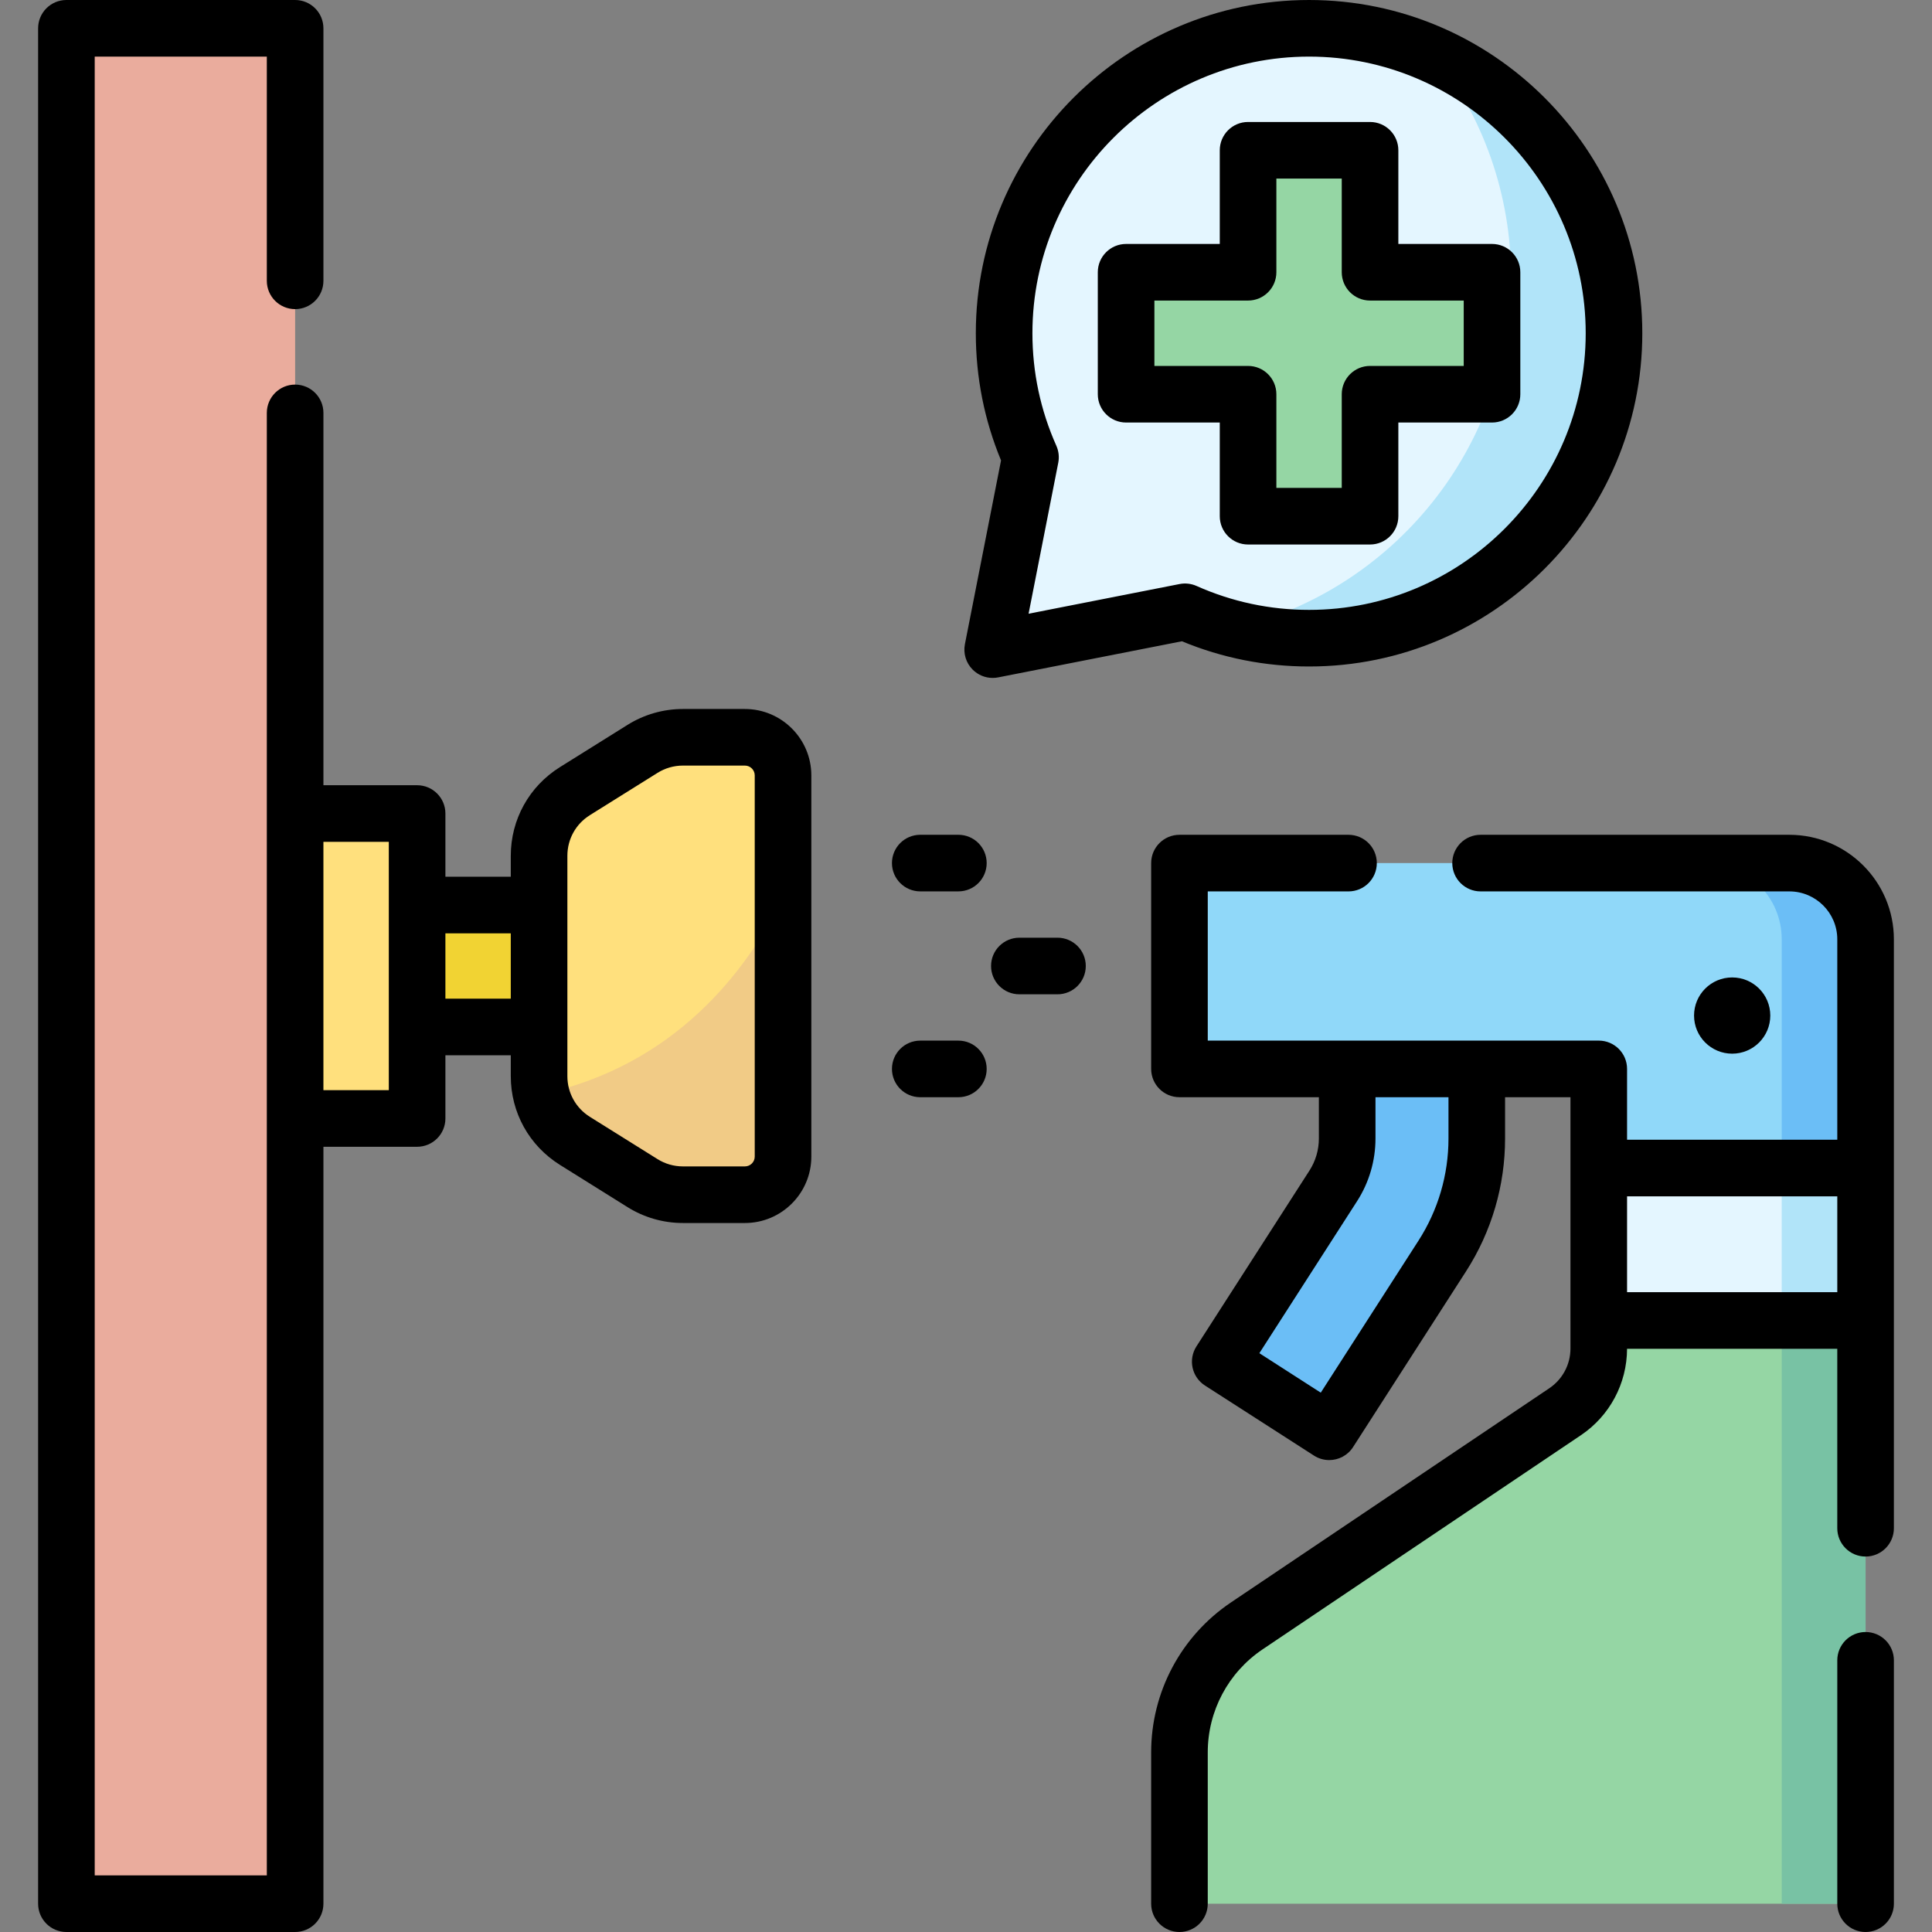
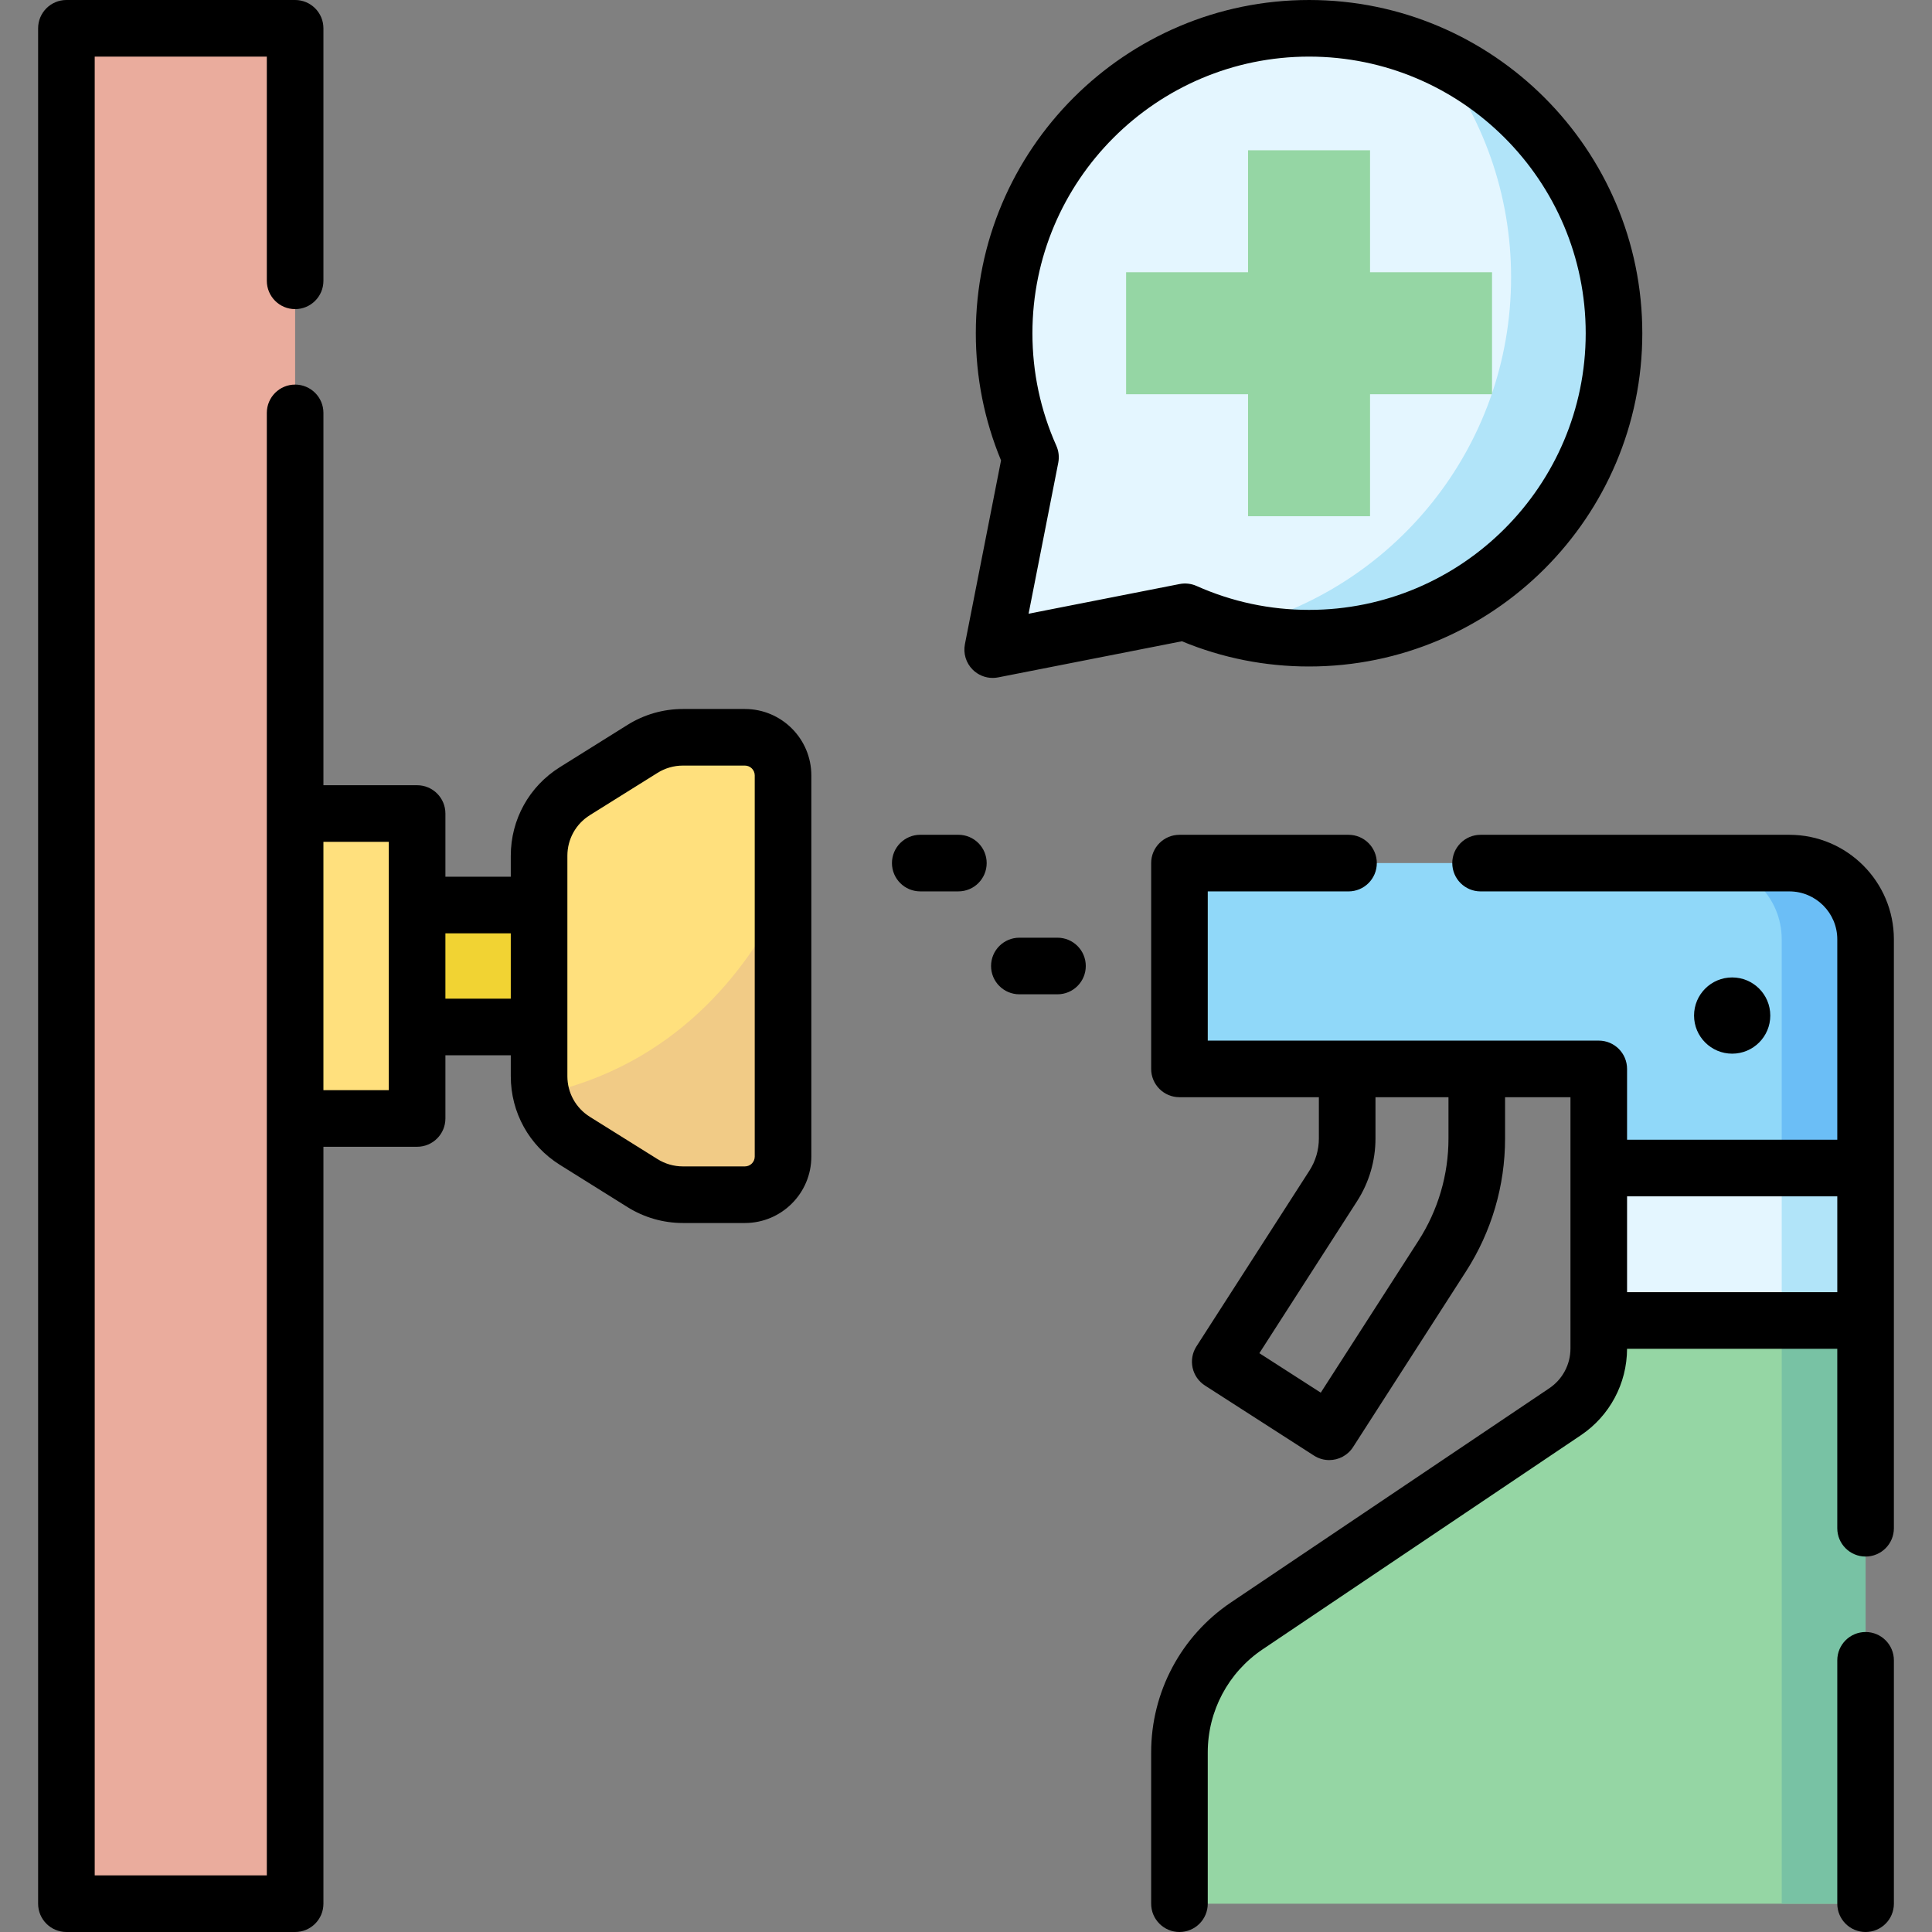
<svg xmlns="http://www.w3.org/2000/svg" id="Capa_1" enable-background="new 0 0 512 512" height="512" viewBox="0 0 512 512" width="512">
  <rect x="0" y="0" width="512" height="512" fill="#808080" stroke="none" />
  <g>
    <g>
      <path d="m110.537 239.837h32.325v32.325h-32.325z" fill="#f1d333" />
    </g>
    <g>
      <path d="m170.273 198.461-17.916 11.198c-5.907 3.692-9.496 10.166-9.496 17.132v58.418c0 6.966 3.589 13.44 9.496 17.132l17.916 11.198c3.211 2.007 6.921 3.071 10.708 3.071h16.429c5.579 0 10.102-4.523 10.102-10.102v-101.016c0-5.579-4.523-10.102-10.102-10.102h-16.429c-3.786 0-7.497 1.064-10.708 3.071z" fill="#ffe07d" />
    </g>
    <g>
      <path d="m180.981 316.61h16.429c5.579 0 10.102-4.523 10.102-10.102v-68.625c-9.661 19.538-28.628 44.471-64.064 52.13 1.238 5.052 4.392 9.504 8.909 12.327l17.916 11.198c3.211 2.008 6.922 3.072 10.708 3.072z" fill="#f1cb86" />
    </g>
    <g>
      <path d="m78.211 215.593h32.325v80.813h-32.325z" fill="#ffe07d" />
    </g>
    <g>
      <g>
        <g>
          <path d="m474.195 228.726h-161.626v54.549h111.118v26.264h70.711v-60.61c0-11.158-9.045-20.203-20.203-20.203z" fill="#90d8f9" />
        </g>
        <g>
          <path d="m474.195 228.726h-22.224c11.158 0 20.203 9.045 20.203 20.203v60.61h22.224v-60.61c0-11.158-9.045-20.203-20.203-20.203z" fill="#6bbef6" />
        </g>
        <g>
          <g>
-             <path d="m352.269 379.434-28.891-18.572 29.948-46.587c2.414-3.756 3.69-8.099 3.69-12.564v-18.437h34.346v18.437c0 11.064-3.163 21.832-9.146 31.137z" fill="#6bbef6" />
-           </g>
+             </g>
        </g>
        <g>
          <path d="m423.687 309.539h70.711v40.407h-70.711z" fill="#e4f6ff" />
        </g>
        <g>
          <path d="m472.175 309.539h22.224v40.407h-22.224z" fill="#b1e4f9" />
        </g>
        <g>
          <path d="m423.687 349.945v7.425c0 6.725-3.346 13.009-8.926 16.763l-84.339 56.737c-11.16 7.508-17.853 20.076-17.853 33.526v40.104h181.829v-154.555z" fill="#95d6a4" />
        </g>
        <g>
          <path d="m472.175 349.945h22.224v154.555h-22.224z" fill="#78c2a4" />
        </g>
      </g>
    </g>
    <g>
      <path d="m17.602 7.5h60.61v497h-60.61z" fill="#eaac9d" />
    </g>
    <g>
      <g>
        <path d="m346.915 7.5c-44.632 0-80.813 36.181-80.813 80.813 0 11.709 2.51 22.825 6.99 32.87l-10.02 50.974 50.974-10.02c10.045 4.48 21.161 6.99 32.87 6.99 44.632 0 80.813-36.181 80.813-80.813-.001-44.633-36.183-80.814-80.814-80.814z" fill="#e4f6ff" />
      </g>
      <g>
        <path d="m380.259 14.704c12.653 16.217 20.195 36.618 20.195 58.781 0 45.253-31.43 83.162-73.651 93.096 6.43 1.654 13.165 2.544 20.112 2.544 44.632 0 80.813-36.181 80.813-80.813 0-32.737-19.479-60.908-47.469-73.608z" fill="#b1e4f9" />
      </g>
      <g>
        <path d="m395.402 72.15h-32.325v-32.325h-32.325v32.325h-32.325v32.326h32.325v32.325h32.325v-32.325h32.325z" fill="#95d6a4" />
      </g>
    </g>
    <g>
      <circle cx="459.043" cy="269.132" r="10.102" />
      <path d="m494.4 432.5c-4.142 0-7.5 3.358-7.5 7.5v64.5c0 4.142 3.358 7.5 7.5 7.5s7.5-3.358 7.5-7.5v-64.5c0-4.142-3.358-7.5-7.5-7.5z" />
      <path d="m474.2 221.23h-81.83c-4.142 0-7.5 3.358-7.5 7.5s3.358 7.5 7.5 7.5h81.83c7.002 0 12.7 5.697 12.7 12.7v53.11h-55.71v-18.77c0-4.142-3.358-7.5-7.5-7.5h-103.62v-39.54h37.3c4.142 0 7.5-3.358 7.5-7.5s-3.358-7.5-7.5-7.5h-44.8c-4.142 0-7.5 3.358-7.5 7.5v54.54c0 4.142 3.358 7.5 7.5 7.5h36.946v10.942c0 3.023-.864 5.965-2.5 8.508l-29.948 46.587c-1.075 1.673-1.442 3.705-1.02 5.649s1.6 3.64 3.273 4.716l28.891 18.571c1.255.807 2.66 1.192 4.049 1.192 2.467 0 4.882-1.216 6.315-3.445l29.948-46.584c6.762-10.518 10.337-22.688 10.337-35.193v-10.943h17.328v59.117c0 .02-.003.038-.003.058s.003.038.003.058v7.367c0 4.234-2.099 8.173-5.617 10.537l-84.34 56.741c-13.251 8.917-21.163 23.777-21.163 39.752v40.1c0 4.142 3.358 7.5 7.5 7.5s7.5-3.358 7.5-7.5v-40.1c0-10.974 5.435-21.182 14.537-27.307l84.336-56.738c7.648-5.14 12.22-13.7 12.245-22.91h55.713v47.555c0 4.142 3.358 7.5 7.5 7.5s7.5-3.358 7.5-7.5v-156.07c0-15.274-12.426-27.7-27.7-27.7zm-90.338 80.482c0 9.624-2.75 18.988-7.954 27.082l-25.893 40.276-16.273-10.46 25.892-40.278c3.194-4.968 4.882-10.714 4.882-16.62v-10.942h19.346zm47.328 40.733v-25.405h55.71v25.405z" />
-       <path d="m253.979 275.774h-10.102c-4.142 0-7.5 3.358-7.5 7.5s3.358 7.5 7.5 7.5h10.102c4.142 0 7.5-3.358 7.5-7.5s-3.357-7.5-7.5-7.5z" />
      <path d="m280.244 248.5h-10.102c-4.142 0-7.5 3.358-7.5 7.5s3.358 7.5 7.5 7.5h10.102c4.142 0 7.5-3.358 7.5-7.5s-3.358-7.5-7.5-7.5z" />
      <path d="m253.979 221.226h-10.102c-4.142 0-7.5 3.358-7.5 7.5s3.358 7.5 7.5 7.5h10.102c4.142 0 7.5-3.358 7.5-7.5s-3.357-7.5-7.5-7.5z" />
      <path d="m197.411 187.89h-16.429c-5.198 0-10.275 1.456-14.683 4.211l-17.916 11.198c-8.153 5.095-13.021 13.877-13.021 23.492v5.546h-17.325v-16.744c0-4.142-3.358-7.5-7.5-7.5h-24.827v-98.673c0-4.142-3.358-7.5-7.5-7.5s-7.5 3.358-7.5 7.5v387.58h-45.61v-482h45.61v59.42c0 4.142 3.358 7.5 7.5 7.5s7.5-3.358 7.5-7.5v-66.92c0-4.142-3.358-7.5-7.5-7.5h-60.61c-4.142 0-7.5 3.358-7.5 7.5v497c0 4.142 3.358 7.5 7.5 7.5h60.61c4.142 0 7.5-3.358 7.5-7.5v-200.593h24.827c4.142 0 7.5-3.358 7.5-7.5v-16.744h17.325v5.546c0 9.615 4.868 18.397 13.021 23.492l17.916 11.198c4.408 2.755 9.485 4.211 14.683 4.211h16.429c9.706 0 17.602-7.896 17.602-17.602v-101.016c-.001-9.706-7.897-17.602-17.602-17.602zm-94.374 101.017h-17.327v-65.813h17.327zm15-24.244v-17.325h17.325v17.325zm81.975 41.845c0 1.435-1.167 2.602-2.602 2.602h-16.429c-2.384 0-4.712-.667-6.733-1.931l-17.916-11.198c-3.739-2.337-5.971-6.364-5.971-10.772v-58.418c0-4.409 2.232-8.436 5.971-10.772l17.916-11.198c2.021-1.263 4.349-1.931 6.733-1.931h16.429c1.435 0 2.602 1.167 2.602 2.602z" />
      <path d="m263.071 179.657c.481 0 .965-.046 1.447-.141l48.698-9.573c10.715 4.436 22.04 6.683 33.699 6.683 48.696 0 88.313-39.617 88.313-88.313s-39.618-88.313-88.313-88.313-88.313 39.617-88.313 88.313c0 11.659 2.248 22.984 6.683 33.699l-9.573 48.698c-.482 2.452.289 4.983 2.056 6.75 1.42 1.42 3.334 2.197 5.303 2.197zm16.87-61.529c-4.207-9.433-6.339-19.464-6.339-29.815 0-40.425 32.888-73.313 73.313-73.313s73.313 32.888 73.313 73.313-32.888 73.313-73.313 73.313c-10.351 0-20.382-2.133-29.815-6.339-1.413-.63-2.985-.806-4.501-.51l-40.013 7.866 7.866-40.014c.297-1.517.119-3.089-.511-4.501z" />
-       <path d="m298.427 111.976h24.825v24.825c0 4.142 3.358 7.5 7.5 7.5h32.325c4.142 0 7.5-3.358 7.5-7.5v-24.825h24.825c4.142 0 7.5-3.358 7.5-7.5v-32.326c0-4.142-3.358-7.5-7.5-7.5h-24.825v-24.825c0-4.142-3.358-7.5-7.5-7.5h-32.325c-4.142 0-7.5 3.358-7.5 7.5v24.825h-24.825c-4.142 0-7.5 3.358-7.5 7.5v32.325c0 4.143 3.358 7.501 7.5 7.501zm7.5-32.326h24.825c4.142 0 7.5-3.358 7.5-7.5v-24.825h17.325v24.825c0 4.142 3.358 7.5 7.5 7.5h24.825v17.325h-24.825c-4.142 0-7.5 3.358-7.5 7.5v24.825h-17.325v-24.825c0-4.142-3.358-7.5-7.5-7.5h-24.825z" />
    </g>
  </g>
</svg>